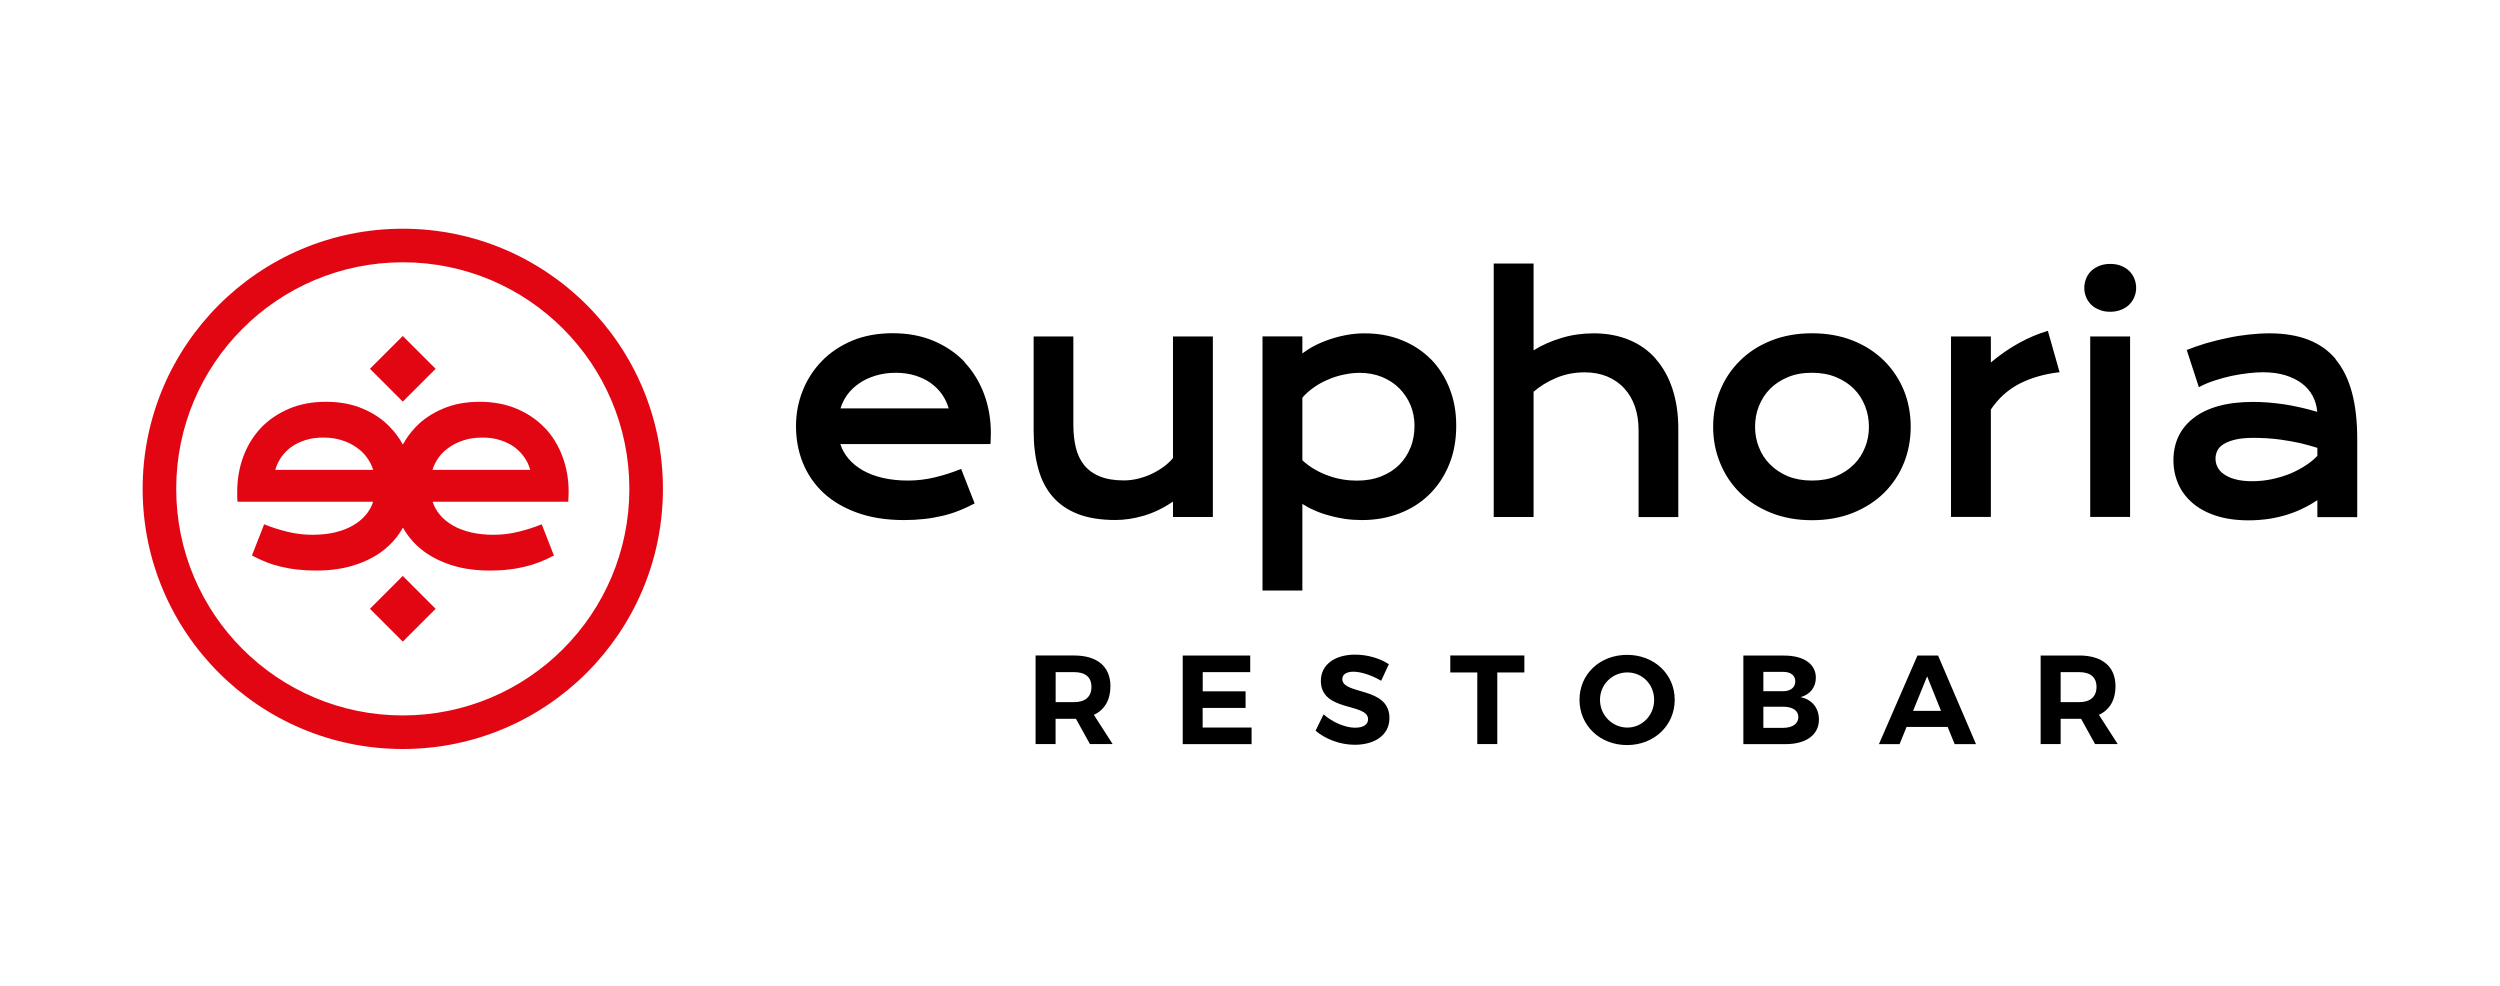
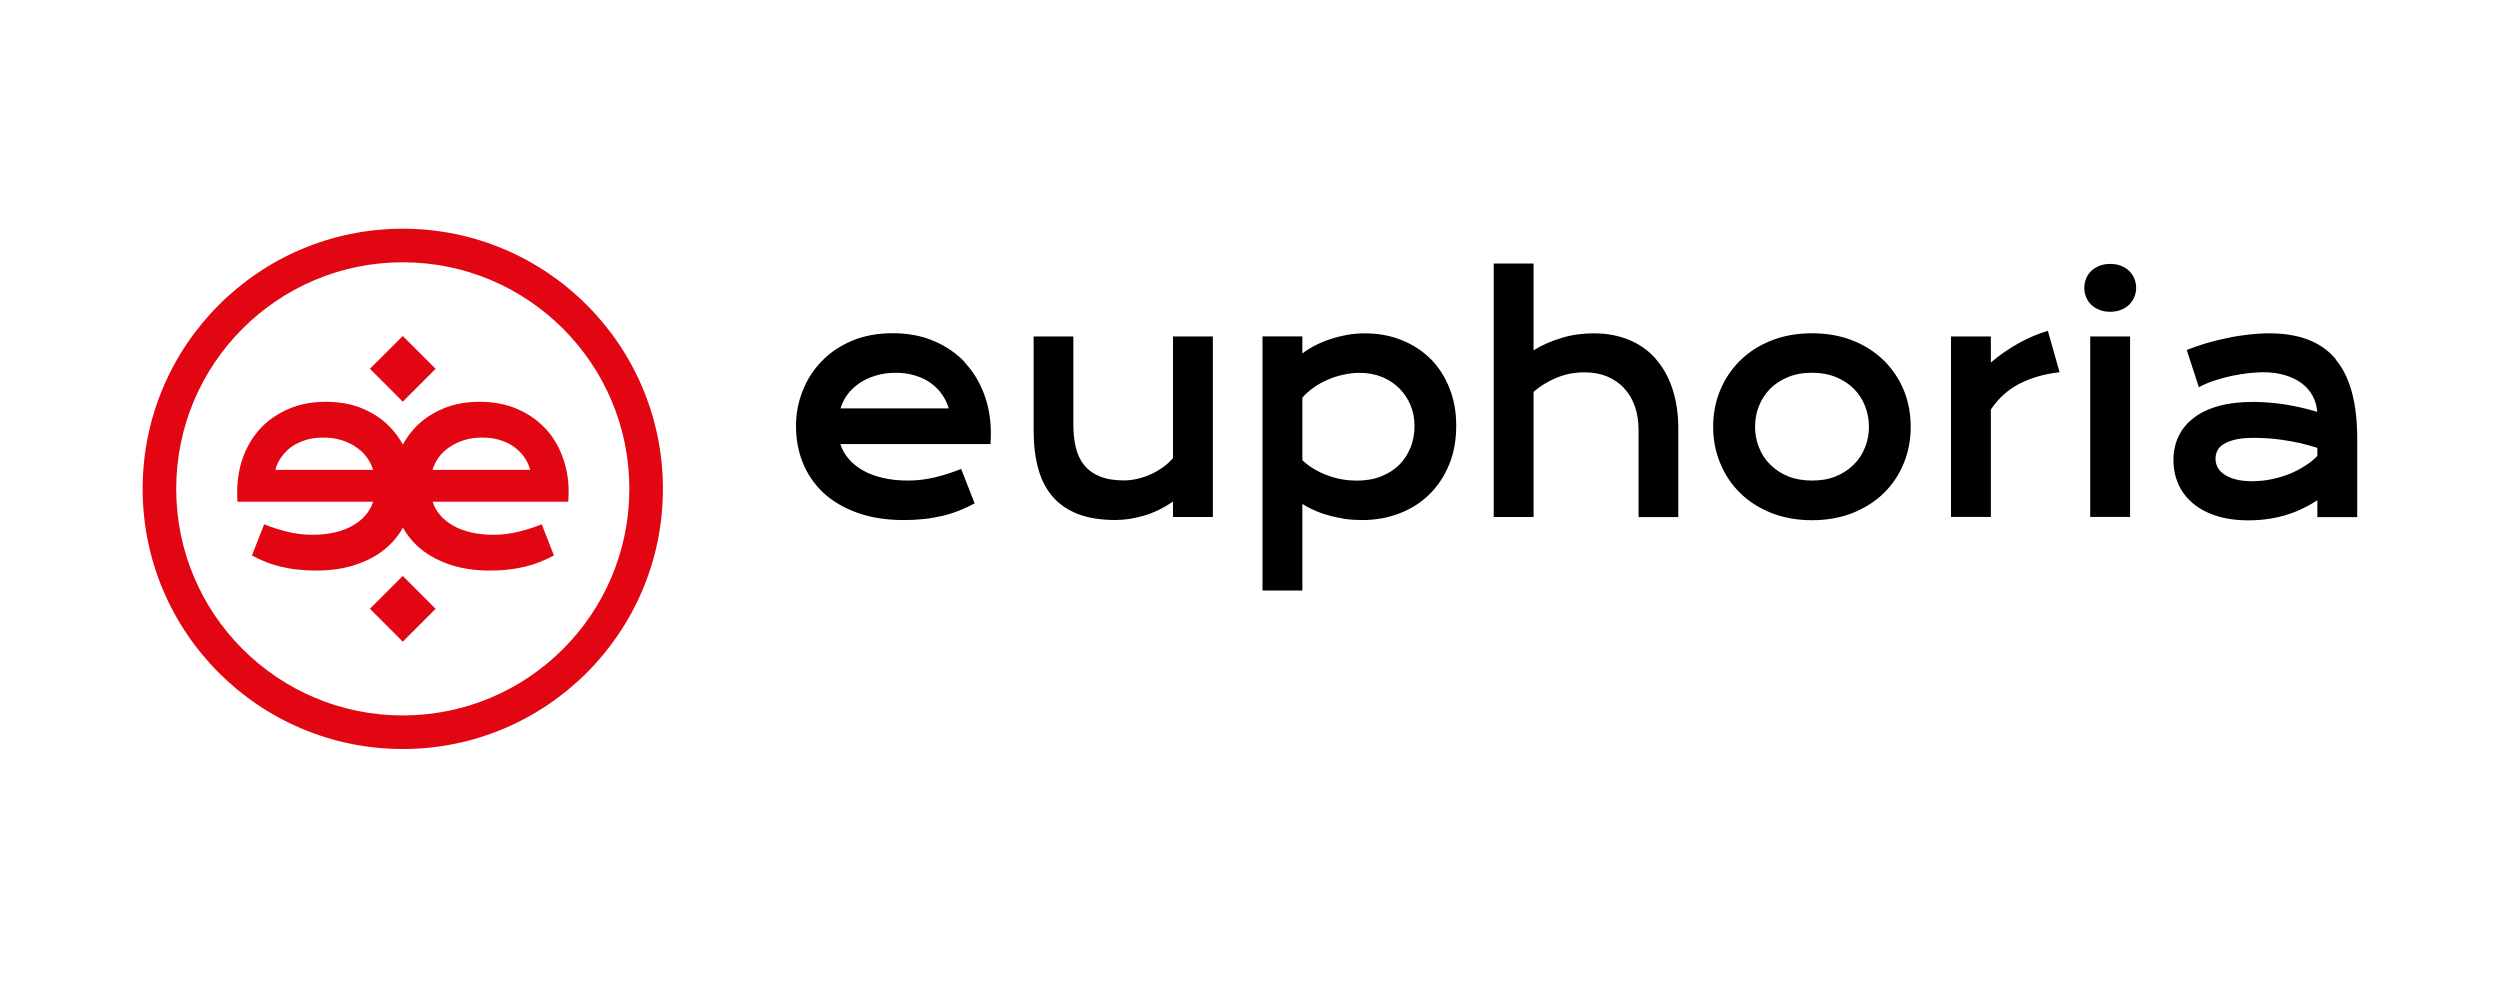
<svg xmlns="http://www.w3.org/2000/svg" id="Capa_1" viewBox="0 0 350 138">
  <defs>
    <style>.cls-1{fill:#e20613;}</style>
  </defs>
  <path class="cls-1" d="M78.82,46.01c-5.74-5.74-13.67-9.29-22.43-9.29s-16.69,3.55-22.43,9.29c-5.74,5.74-9.29,13.67-9.29,22.43s3.55,16.69,9.29,22.43c5.74,5.74,13.67,9.29,22.43,9.29s16.69-3.55,22.43-9.29c5.74-5.74,9.29-13.67,9.29-22.43s-3.55-16.69-9.29-22.43m-2.56,13.89c-1.07-1.13-2.38-2.02-3.91-2.67-1.54-.65-3.27-.98-5.19-.98s-3.66,.32-5.16,.97c-1.51,.64-2.8,1.5-3.83,2.59-.71,.74-1.29,1.55-1.77,2.43-.48-.88-1.07-1.69-1.78-2.43-1.03-1.09-2.32-1.96-3.82-2.59-1.51-.65-3.24-.97-5.17-.97s-3.64,.32-5.19,.98c-1.53,.66-2.83,1.54-3.91,2.67-1.06,1.13-1.89,2.47-2.46,4-.57,1.54-.86,3.18-.86,4.94v.7c0,.26,.02,.49,.04,.7h18.99c-.21,.68-.57,1.3-1.05,1.87-.49,.58-1.08,1.05-1.8,1.47-.72,.42-1.56,.73-2.52,.96-.96,.22-2.01,.33-3.16,.33s-2.31-.14-3.46-.42c-1.15-.28-2.24-.63-3.27-1.05l-1.71,4.37c.65,.35,1.32,.66,1.99,.92,.68,.27,1.39,.49,2.12,.66s1.49,.31,2.29,.39c.8,.09,1.65,.14,2.54,.14,2.25,0,4.23-.31,5.93-.94,1.71-.61,3.13-1.45,4.28-2.53,.81-.75,1.47-1.6,1.99-2.54,.53,.94,1.18,1.79,1.99,2.54,1.14,1.07,2.57,1.91,4.28,2.53,1.69,.62,3.67,.94,5.93,.94,.89,0,1.73-.04,2.53-.14,.8-.08,1.57-.22,2.3-.39s1.43-.39,2.11-.66c.67-.26,1.33-.57,2-.92l-1.71-4.37c-1.04,.43-2.13,.77-3.28,1.05s-2.3,.42-3.45,.42-2.2-.11-3.16-.33c-.96-.23-1.8-.54-2.52-.96-.72-.42-1.33-.89-1.81-1.47-.49-.57-.84-1.19-1.05-1.87h18.99c.02-.21,.03-.44,.03-.7,.02-.25,.02-.49,.02-.7,0-1.76-.29-3.4-.87-4.94-.57-1.53-1.39-2.87-2.46-4m-37.74,5.88c.18-.65,.46-1.22,.84-1.78,.38-.55,.86-1.02,1.42-1.44,.57-.41,1.23-.71,1.97-.95,.75-.24,1.56-.35,2.47-.35,.96,0,1.83,.12,2.61,.37,.77,.25,1.47,.58,2.05,1,.59,.41,1.09,.88,1.47,1.42,.4,.55,.69,1.12,.87,1.73h-13.7Zm22.45-14.15l-4.6-4.59-4.6,4.59,4.6,4.6,4.6-4.6Zm-9.2,33.6l4.6,4.6,4.6-4.6-4.6-4.6-4.6,4.6Zm8.76-19.45c.18-.61,.47-1.18,.86-1.73,.38-.54,.88-1.01,1.47-1.42,.59-.42,1.28-.75,2.06-1,.77-.25,1.65-.37,2.6-.37,.9,0,1.73,.11,2.47,.35s1.4,.54,1.96,.95c.56,.42,1.04,.89,1.42,1.44,.39,.55,.66,1.13,.84,1.78h-13.68Zm-4.16-33.76c10.06,0,19.16,4.08,25.75,10.67,6.59,6.59,10.67,15.69,10.67,25.75s-4.08,19.16-10.67,25.75-15.69,10.67-25.75,10.67-19.16-4.08-25.75-10.67-10.67-15.69-10.67-25.75,4.08-19.16,10.67-25.75,15.69-10.67,25.75-10.67" />
  <path d="M135.06,50.69c-1.2-1.26-2.64-2.24-4.34-2.96s-3.61-1.08-5.74-1.08-4.05,.36-5.71,1.06c-1.67,.71-3.09,1.67-4.24,2.87-1.17,1.21-2.05,2.59-2.66,4.14-.62,1.56-.93,3.21-.93,4.92,0,1.84,.31,3.55,.96,5.16,.65,1.6,1.6,2.99,2.86,4.18,1.27,1.18,2.84,2.11,4.74,2.8,1.88,.68,4.06,1.03,6.55,1.03,.99,0,1.93-.05,2.82-.15,.88-.09,1.73-.25,2.53-.43,.81-.19,1.59-.43,2.34-.73,.75-.29,1.48-.64,2.21-1.02l-1.89-4.83c-1.15,.47-2.36,.86-3.63,1.17s-2.55,.46-3.83,.46-2.44-.13-3.5-.37c-1.06-.25-1.99-.59-2.79-1.05s-1.46-.99-2-1.62c-.54-.64-.93-1.32-1.16-2.07h21.01c.03-.24,.03-.49,.04-.77,.02-.27,.02-.53,.02-.77,0-1.95-.32-3.76-.95-5.47-.64-1.7-1.55-3.18-2.72-4.43m-17.38,6.46c.2-.67,.51-1.31,.94-1.91s.98-1.12,1.63-1.58c.65-.46,1.41-.82,2.28-1.09,.86-.27,1.82-.42,2.88-.42,.99,0,1.9,.13,2.74,.39,.82,.26,1.55,.6,2.17,1.05,.63,.46,1.15,.98,1.58,1.59,.42,.61,.73,1.26,.93,1.96h-15.15Zm46.57,6.91c-.37,.47-.83,.88-1.34,1.26-.53,.38-1.1,.72-1.7,1-.6,.29-1.23,.49-1.89,.66-.66,.16-1.31,.24-1.95,.24-1.37,0-2.49-.19-3.4-.57-.91-.37-1.64-.91-2.19-1.59-.54-.68-.93-1.5-1.16-2.47-.23-.95-.34-2.02-.34-3.19v-12.33h-5.56v13.22c0,1.99,.22,3.75,.65,5.29,.42,1.56,1.1,2.86,2.02,3.92s2.1,1.87,3.55,2.43,3.2,.83,5.23,.83c1.24,0,2.56-.19,3.94-.59s2.76-1.06,4.12-1.99v2.16h5.58v-25.27h-5.58v17.01l.02-.02Zm99.53-13.6c-1.2-1.18-2.65-2.13-4.35-2.81s-3.61-1.03-5.74-1.03-4.03,.35-5.73,1.03-3.16,1.62-4.35,2.81c-1.21,1.18-2.13,2.58-2.78,4.15-.65,1.58-.98,3.28-.98,5.1s.33,3.5,.98,5.08c.65,1.59,1.57,2.99,2.78,4.17,1.19,1.18,2.64,2.11,4.35,2.8,1.7,.68,3.61,1.03,5.73,1.03s4.04-.35,5.74-1.03c1.7-.69,3.15-1.62,4.35-2.8,1.19-1.18,2.13-2.58,2.77-4.17,.64-1.57,.96-3.28,.96-5.08s-.32-3.52-.96-5.1c-.65-1.57-1.58-2.97-2.77-4.15m-2.66,12.12c-.36,.91-.87,1.72-1.56,2.4-.69,.7-1.52,1.24-2.51,1.66-.99,.41-2.1,.6-3.36,.6s-2.38-.2-3.37-.6c-.99-.42-1.81-.96-2.5-1.66-.69-.68-1.21-1.49-1.56-2.4-.37-.91-.54-1.86-.54-2.87s.17-1.99,.54-2.9c.36-.91,.88-1.72,1.56-2.41,.69-.69,1.51-1.23,2.5-1.64,.99-.42,2.11-.61,3.37-.61s2.37,.2,3.36,.61,1.82,.95,2.51,1.64,1.2,1.5,1.56,2.41,.54,1.88,.54,2.9-.17,1.96-.54,2.87m-60.84-12.37c-1.12-1.13-2.48-2.02-4.06-2.64-1.57-.64-3.3-.94-5.19-.94-.82,0-1.62,.07-2.45,.22-.82,.15-1.61,.35-2.37,.61-.77,.25-1.47,.55-2.14,.89-.66,.35-1.24,.72-1.73,1.1v-2.39h-5.58v35.58h5.58v-12.13c.49,.32,1.04,.62,1.68,.89,.63,.29,1.31,.53,2.03,.72,.72,.21,1.48,.37,2.26,.49,.78,.11,1.57,.16,2.39,.16,1.88,0,3.62-.31,5.25-.94,1.61-.62,3-1.5,4.17-2.65s2.09-2.53,2.76-4.16c.67-1.62,1-3.43,1-5.44s-.31-3.67-.95-5.28c-.63-1.59-1.51-2.96-2.64-4.1m-2.81,12.41c-.37,.94-.89,1.73-1.57,2.42-.69,.68-1.53,1.23-2.53,1.62-1,.4-2.14,.6-3.43,.6-.62,0-1.27-.05-1.94-.16-.66-.11-1.32-.27-1.96-.51-.66-.22-1.3-.51-1.92-.87-.64-.36-1.24-.8-1.79-1.31v-8.76c.44-.52,.98-1,1.6-1.43,.6-.43,1.25-.79,1.96-1.09,.69-.31,1.42-.54,2.18-.7,.75-.16,1.5-.26,2.25-.26,1.17,0,2.24,.2,3.19,.59,.95,.4,1.76,.93,2.43,1.62,.66,.68,1.19,1.47,1.55,2.36,.37,.9,.54,1.86,.54,2.86,0,1.09-.19,2.09-.54,3.02m100.58-24.73c-.31-.3-.69-.53-1.14-.71-.44-.18-.94-.26-1.51-.26s-1.04,.09-1.49,.26c-.45,.18-.83,.42-1.15,.71-.32,.32-.56,.66-.72,1.07s-.26,.84-.26,1.32,.09,.88,.26,1.29c.16,.41,.4,.76,.72,1.07,.31,.31,.7,.54,1.15,.71,.45,.19,.94,.27,1.49,.27s1.07-.09,1.51-.27c.45-.17,.82-.41,1.14-.71,.31-.31,.56-.66,.73-1.07s.26-.83,.26-1.29-.09-.91-.26-1.32-.42-.76-.73-1.07m-15.46,10.13c-1.37,.77-2.67,1.66-3.89,2.7v-3.64h-5.58v25.26h5.58v-15.03c1.02-1.54,2.33-2.73,3.95-3.59,1.63-.84,3.51-1.39,5.67-1.64l-1.64-5.79c-1.36,.4-2.72,.97-4.09,1.73m-50.81,2.18c-1.02-1.16-2.26-2.04-3.72-2.64-1.47-.61-3.12-.92-4.96-.92-1.58,0-3.1,.21-4.52,.65-1.44,.43-2.74,1-3.9,1.73v-12.15h-5.58v35.48h5.58v-17.53c.9-.78,1.97-1.44,3.19-1.95s2.53-.77,3.96-.77c1.18,0,2.24,.2,3.18,.59,.93,.4,1.73,.95,2.38,1.67,.65,.71,1.15,1.56,1.49,2.56,.34,1,.5,2.08,.5,3.29v12.15h5.56v-12.41c0-2.05-.28-3.9-.82-5.54-.54-1.64-1.32-3.03-2.34-4.19m95.2,.03c-2.02-2.42-5.11-3.61-9.28-3.61-.93,0-1.91,.06-2.91,.17s-2.02,.27-3.02,.49c-1,.21-1.99,.45-2.95,.73-.96,.29-1.86,.61-2.7,.94l1.7,5.21c.67-.37,1.4-.67,2.19-.93,.77-.26,1.57-.47,2.38-.65,.8-.16,1.59-.3,2.35-.38,.75-.09,1.44-.13,2.07-.13,1.15,0,2.18,.14,3.09,.41,.9,.28,1.69,.66,2.34,1.15,.65,.49,1.15,1.08,1.51,1.75,.36,.68,.58,1.42,.64,2.23-1.61-.48-3.17-.83-4.68-1.06-1.52-.22-2.95-.33-4.32-.33-1.85,0-3.47,.2-4.86,.59-1.39,.39-2.54,.95-3.47,1.68-.93,.72-1.62,1.57-2.1,2.57-.47,1.01-.7,2.12-.7,3.32s.23,2.3,.68,3.33c.44,1.02,1.11,1.9,1.99,2.66,.88,.76,1.96,1.35,3.28,1.78,1.31,.43,2.83,.65,4.56,.65,1.04,0,2.01-.08,2.94-.22,.92-.15,1.78-.35,2.58-.61s1.55-.56,2.23-.91c.69-.33,1.31-.7,1.89-1.08v2.37h5.58v-10.99c0-4.98-1-8.69-3.03-11.1m-2.54,13.5c-.43,.46-.95,.9-1.6,1.32-.65,.43-1.35,.81-2.14,1.15-.8,.33-1.65,.59-2.56,.79-.92,.2-1.87,.3-2.85,.3-.92,0-1.7-.09-2.35-.27-.64-.17-1.17-.41-1.59-.71-.42-.29-.71-.62-.9-1-.19-.37-.28-.77-.28-1.18s.09-.76,.26-1.12,.48-.67,.9-.93c.43-.26,.99-.47,1.67-.63s1.56-.23,2.59-.23c.5,0,1.1,.03,1.77,.06,.67,.03,1.4,.11,2.14,.22,.76,.11,1.56,.26,2.4,.43,.83,.19,1.67,.43,2.53,.69v1.11h.01Zm-31.81,8.56h5.58v-25.26h-5.58v25.26Z" />
-   <path d="M227.79,91.68c-3.79,0-6.66,2.68-6.66,6.29s2.87,6.34,6.66,6.34,6.67-2.75,6.67-6.34-2.87-6.29-6.67-6.29m.04,10.18c-2.08,0-3.83-1.7-3.83-3.88s1.74-3.84,3.83-3.84,3.75,1.67,3.75,3.84-1.68,3.88-3.75,3.88m68.34-5.78c0-2.76-1.84-4.31-5.09-4.31h-5.39v12.4h2.8v-3.54h2.86l1.96,3.54h3.17l-2.63-4.09c1.51-.7,2.32-2.09,2.32-4m-5.09,2.22h-2.59v-4.2h2.59c1.54,0,2.43,.68,2.43,2.07s-.89,2.13-2.43,2.13m-39.01-.7c1.32-.34,2.15-1.38,2.15-2.72,0-1.92-1.7-3.1-4.44-3.1h-5.71v12.4h5.9c2.89,0,4.68-1.3,4.68-3.44,0-1.63-.99-2.83-2.58-3.14m-5.2-3.54h2.77c1.04,0,1.7,.48,1.7,1.33s-.66,1.38-1.7,1.38h-2.77v-2.71Zm2.77,7.84h-2.77v-2.96h2.77c1.33,0,2.13,.54,2.13,1.45s-.79,1.51-2.13,1.51m-61.71-6.85c0-.67,.64-1.01,1.57-1.01,1,0,2.55,.49,3.86,1.27l1.08-2.32c-1.24-.81-2.97-1.34-4.72-1.34-2.86,0-4.8,1.42-4.8,3.67,0,4.4,6.61,3.04,6.61,5.38,0,.76-.69,1.18-1.84,1.18-1.31,0-3.11-.73-4.39-1.87l-1.12,2.29c1.4,1.19,3.44,1.97,5.48,1.97,2.74,0,4.86-1.31,4.86-3.74,0-4.47-6.6-3.19-6.6-5.48m80.52-3.27l-5.39,12.4h2.89l.98-2.41h5.75l.98,2.41h2.99l-5.31-12.4h-2.89Zm-.61,7.74l1.97-4.83,1.94,4.83h-3.91Zm-64.8-5.37h3.79v10.02h2.8v-10.02h3.79v-2.38h-10.37v2.38h0Zm-47.57,1.93c0-2.76-1.84-4.31-5.09-4.31h-5.39v12.4h2.8v-3.54h2.85l1.96,3.54h3.18l-2.63-4.09c1.5-.7,2.32-2.09,2.32-4m-5.08,2.22h-2.59v-4.2h2.59c1.54,0,2.42,.68,2.42,2.07s-.88,2.13-2.42,2.13m18,.81h6v-2.32h-6v-2.69h6.65v-2.32h-9.45v12.4h9.64v-2.32h-6.85v-2.74h.01Z" />
</svg>